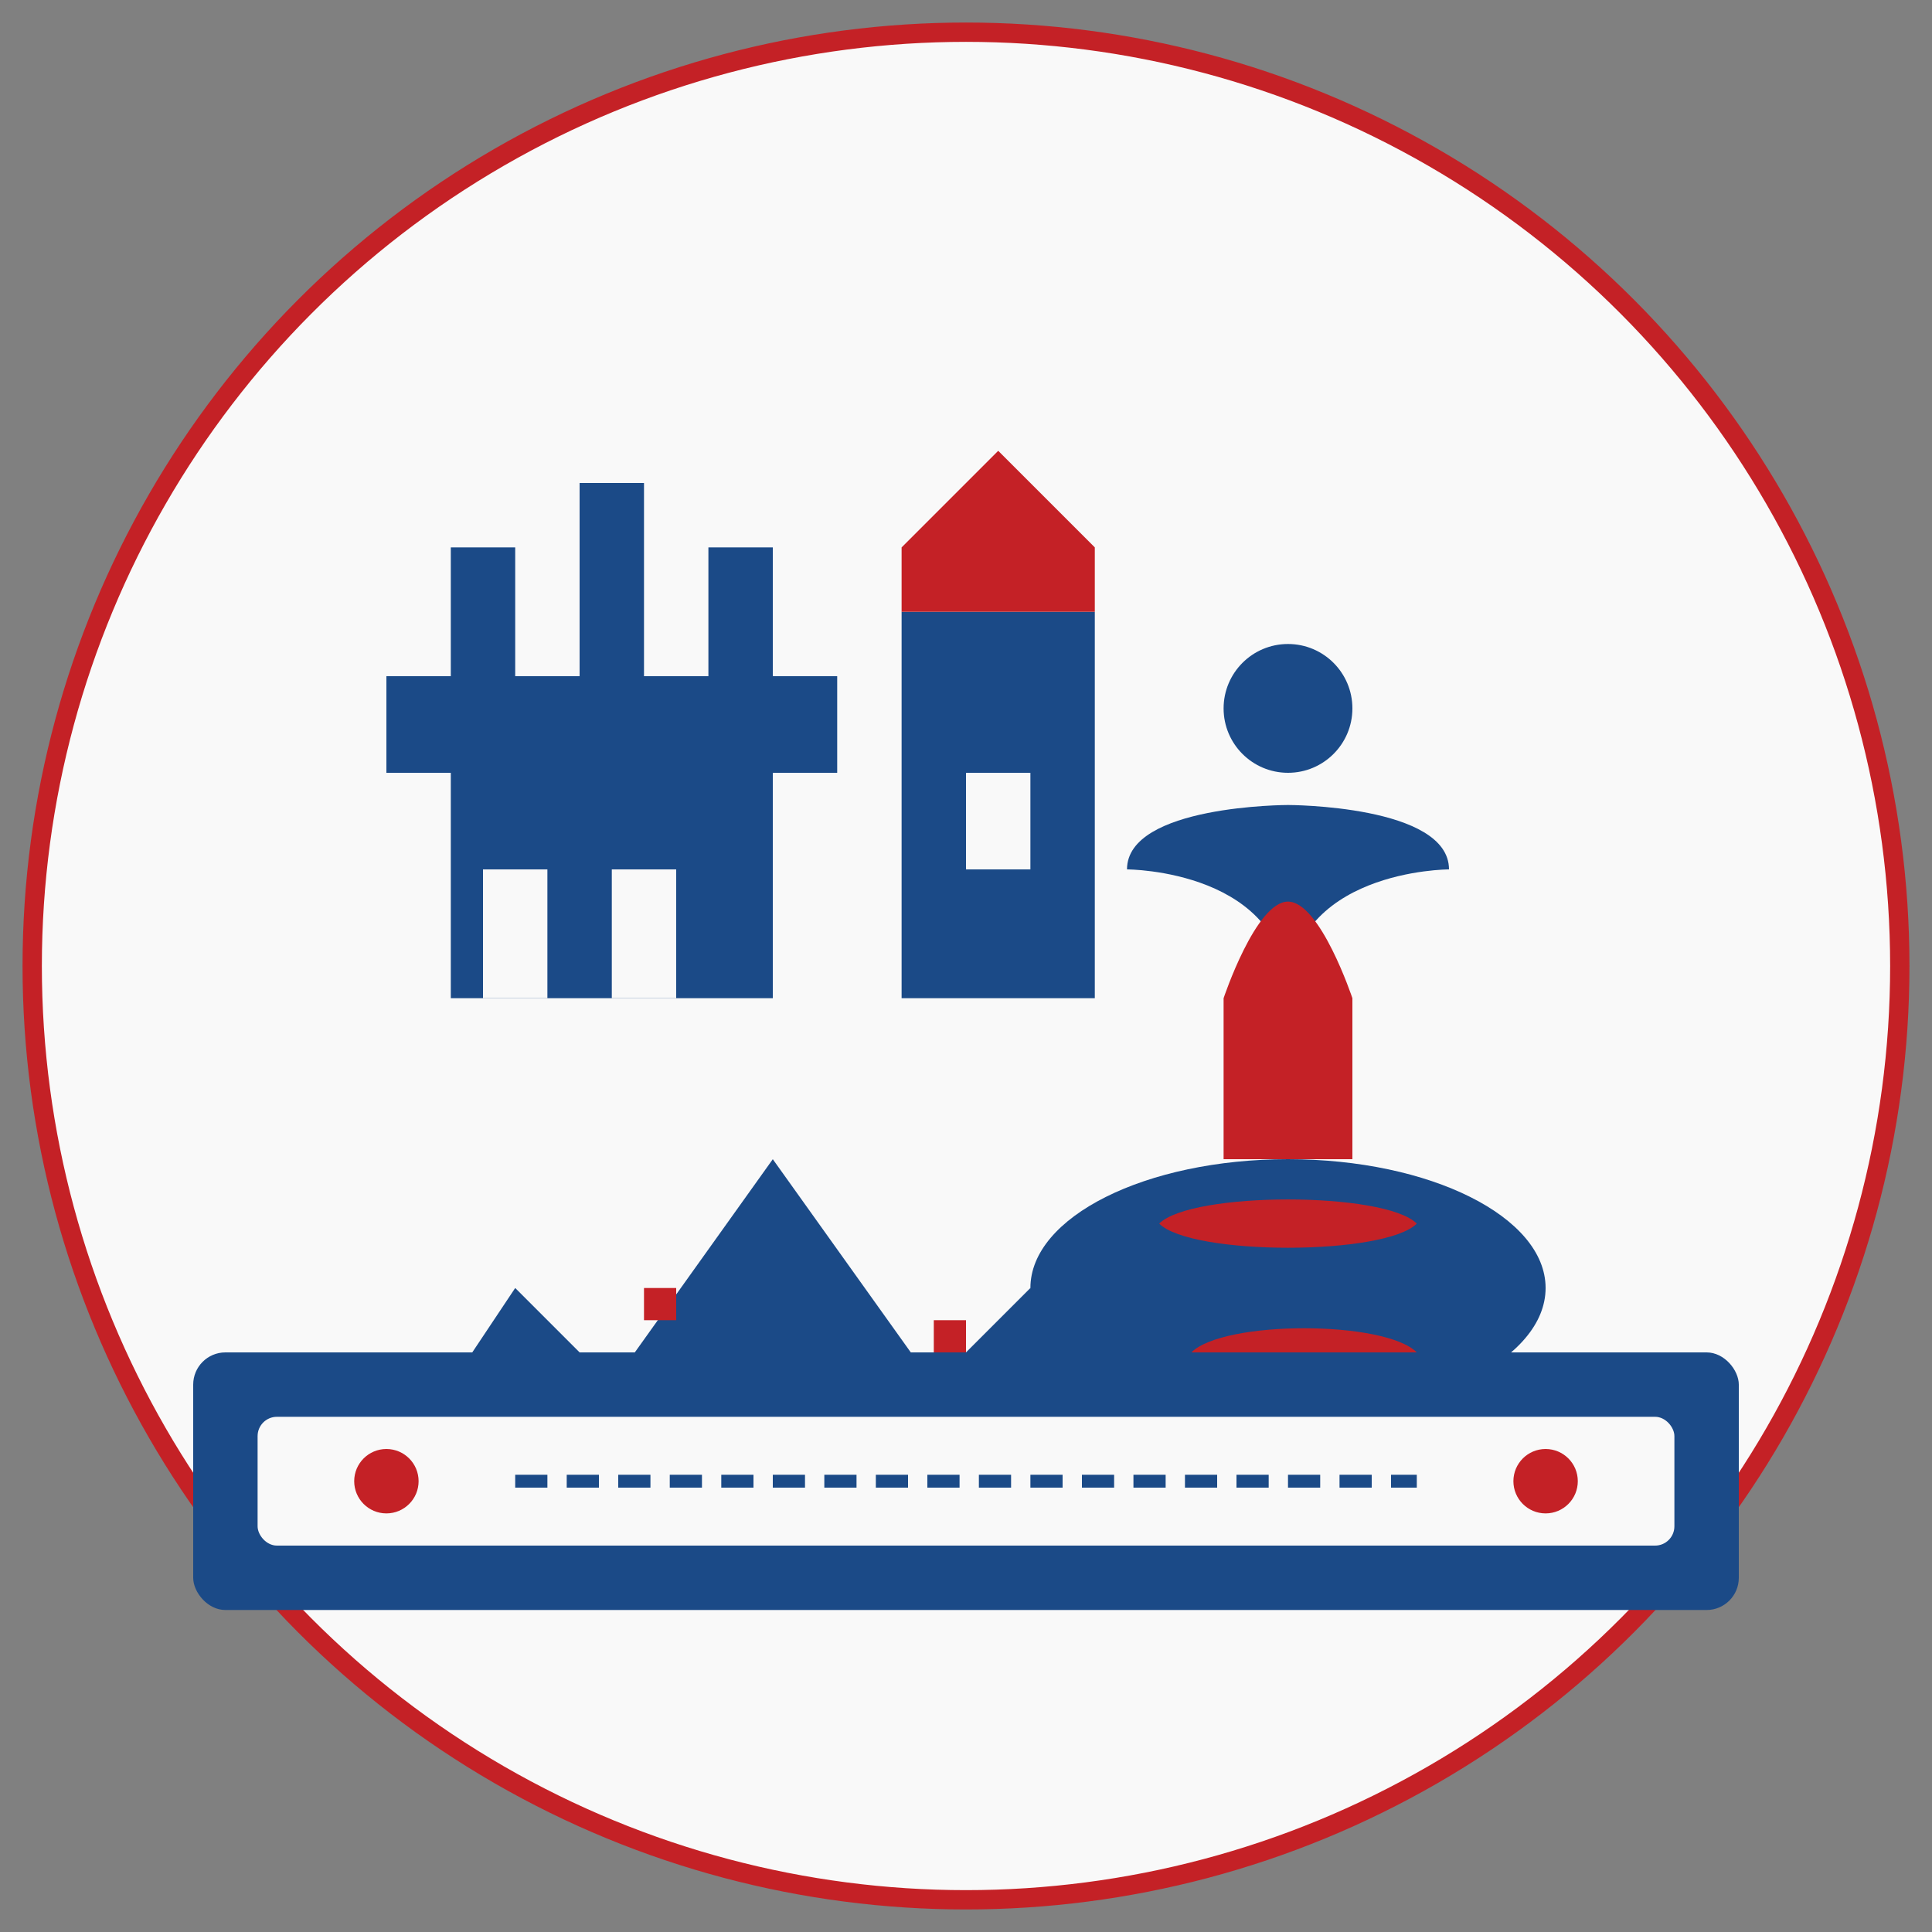
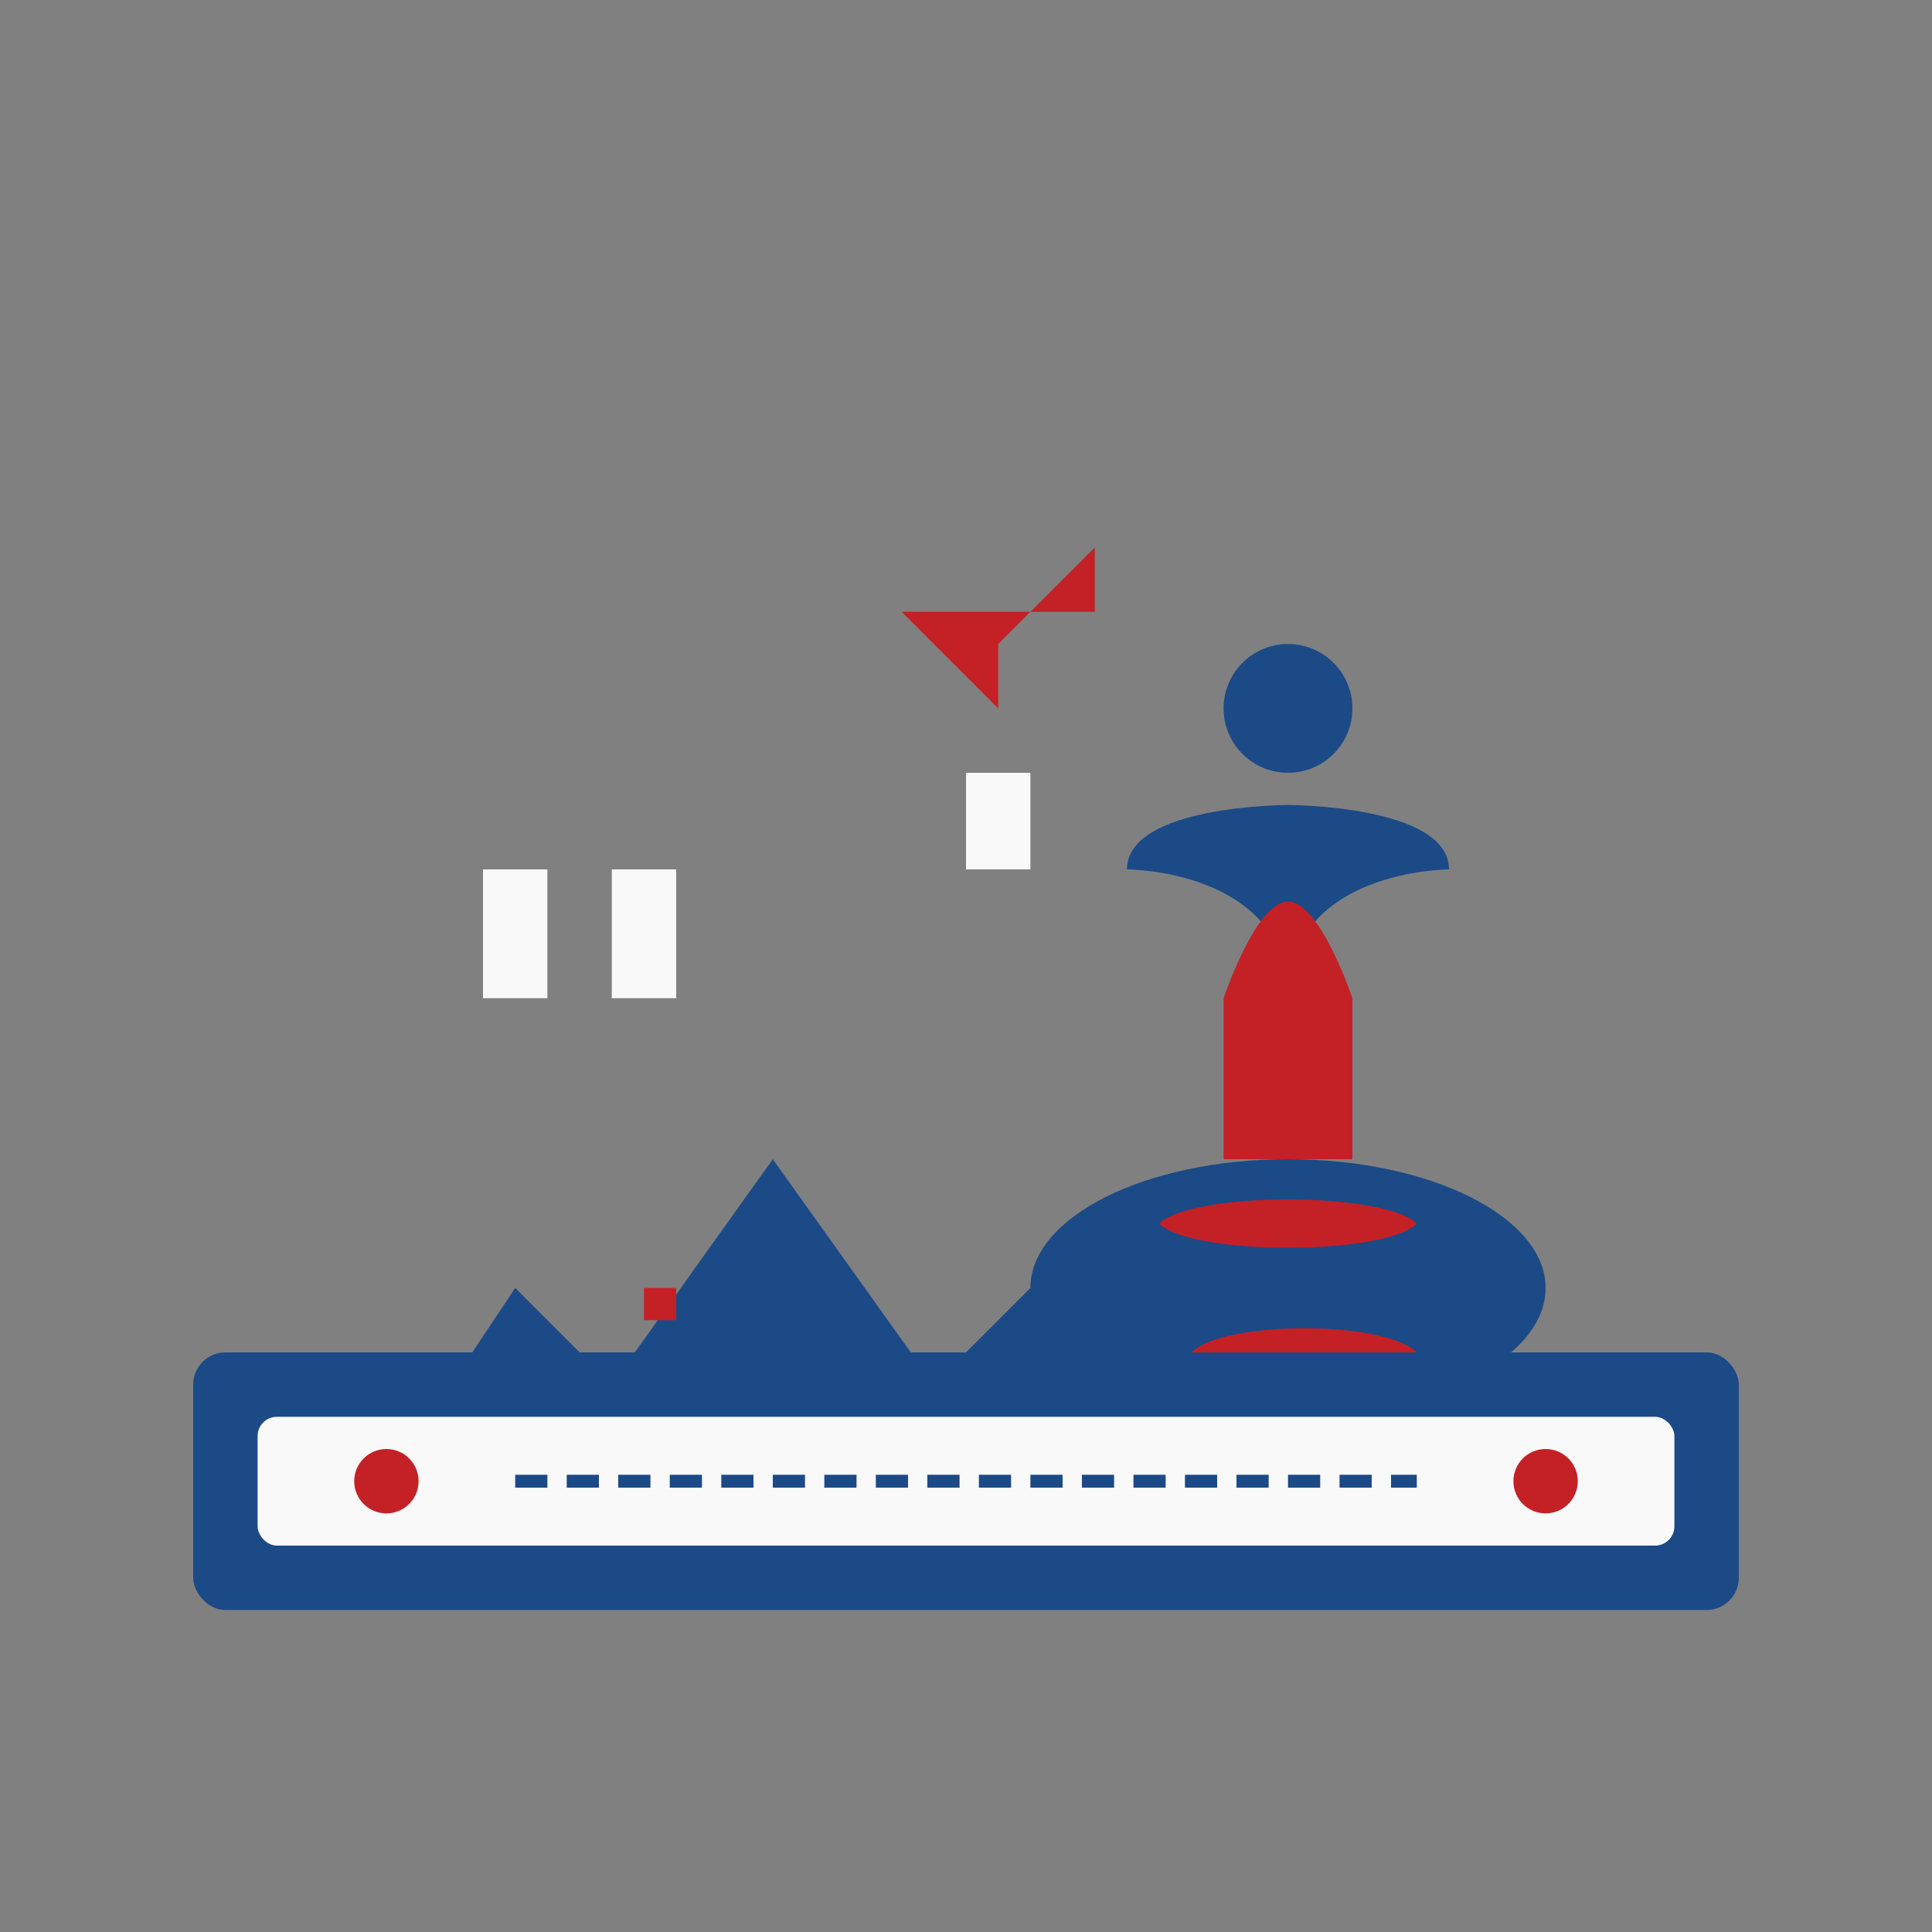
<svg xmlns="http://www.w3.org/2000/svg" width="300" height="300" viewBox="0 0 300 300">
  <rect x="0" y="0" width="300" height="300" fill="#808080" stroke="none" />
  <style>
    .landmark {
      fill: #1b4a87;
    }
    .outline {
      fill: none;
      stroke: #c42126;
      stroke-width: 3;
      stroke-linecap: round;
      stroke-linejoin: round;
    }
    .accent {
      fill: #c42126;
    }
    .bg {
      fill: #f9f9f9;
    }
  </style>
-   <circle cx="150" cy="150" r="145" class="bg" />
-   <circle cx="150" cy="150" r="145" class="outline" />
  <g transform="translate(50, 45)">
-     <path class="landmark" d="M10,110 h60 v-35 h10 v-15 h-10 v-20 h-10 v20 h-10 v-30 h-10 v30 h-10 v-20 h-10 v20 h-10 v15 h10 v35 Z" />
    <rect x="25" y="90" width="10" height="20" class="bg" />
    <rect x="45" y="90" width="10" height="20" class="bg" />
-     <path class="landmark" d="M90,110 h30 v-60 h-30 v60 Z" />
-     <path class="accent" d="M90,50 h30 v-10 l-15,-15 l-15,15 v10 Z" />
+     <path class="accent" d="M90,50 h30 v-10 l-15,15 v10 Z" />
    <rect x="100" y="75" width="10" height="15" class="bg" />
    <path class="landmark" d="M150,110 c0,-20 -25,-20 -25,-20 c0,-10 25,-10 25,-10 c0,0 25,0 25,10 c0,0 -25,0 -25,20 Z" />
    <circle cx="150" cy="65" r="10" class="landmark" />
    <path class="accent" d="M140,110 c0,0 5,-15 10,-15 c5,0 10,15 10,15 v25 h-20 v-25 Z" />
    <path class="landmark" d="M10,185 l20,-30 l15,15 l25,-35 l25,35 l15,-15 l20,30 h-120 Z" />
    <path class="bg" d="M40,185 l15,-20 l15,20 h-30 Z" />
    <path class="bg" d="M80,185 l15,-20 l15,20 h-30 Z" />
    <rect x="50" y="155" width="5" height="5" class="accent" />
-     <rect x="95" y="160" width="5" height="5" class="accent" />
    <ellipse cx="150" cy="155" rx="40" ry="20" class="landmark" />
    <path class="accent" d="M130,145 c5,5 35,5 40,0 c-5,-5 -35,-5 -40,0 Z" />
    <path class="accent" d="M135,165 c5,-5 30,-5 35,0 c-5,5 -30,5 -35,0 Z" />
  </g>
  <rect x="30" y="210" width="240" height="40" rx="5" class="landmark" />
  <rect x="40" y="220" width="220" height="20" rx="3" class="bg" />
  <circle cx="60" cy="230" r="5" class="accent" />
  <circle cx="240" cy="230" r="5" class="accent" />
  <line x1="80" y1="230" x2="220" y2="230" stroke="#1b4a87" stroke-width="2" stroke-dasharray="5,3" />
</svg>